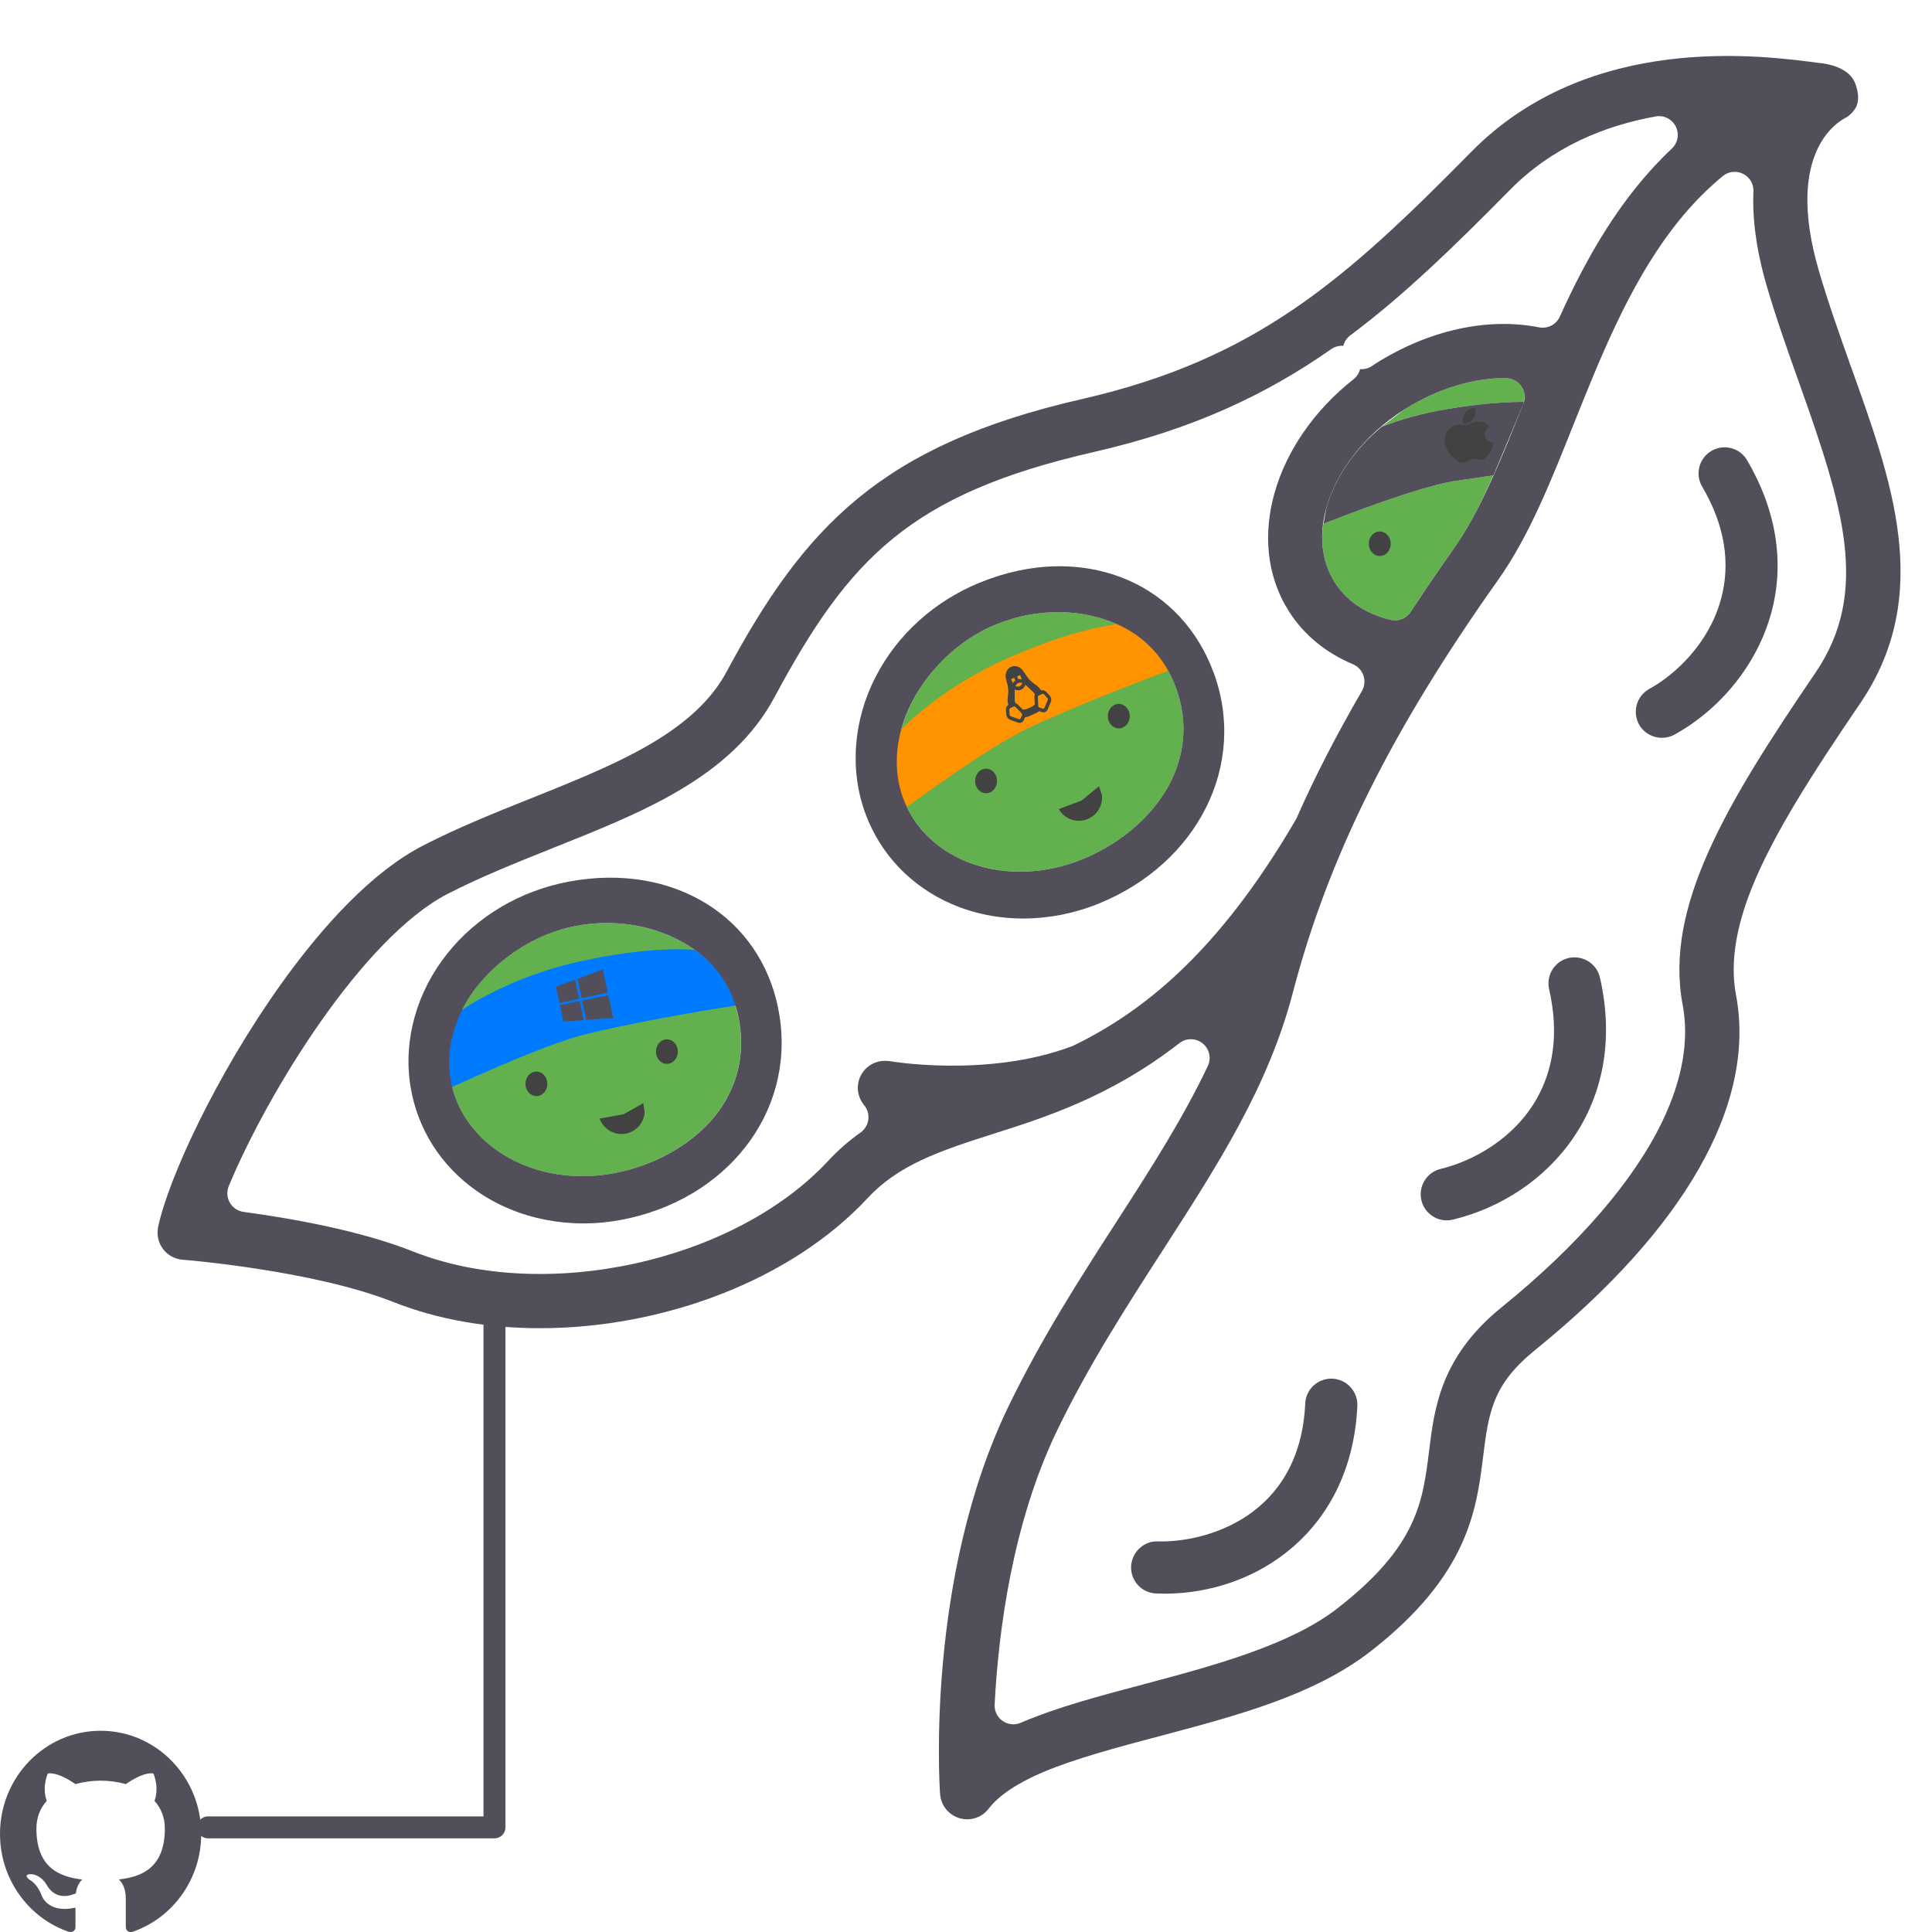
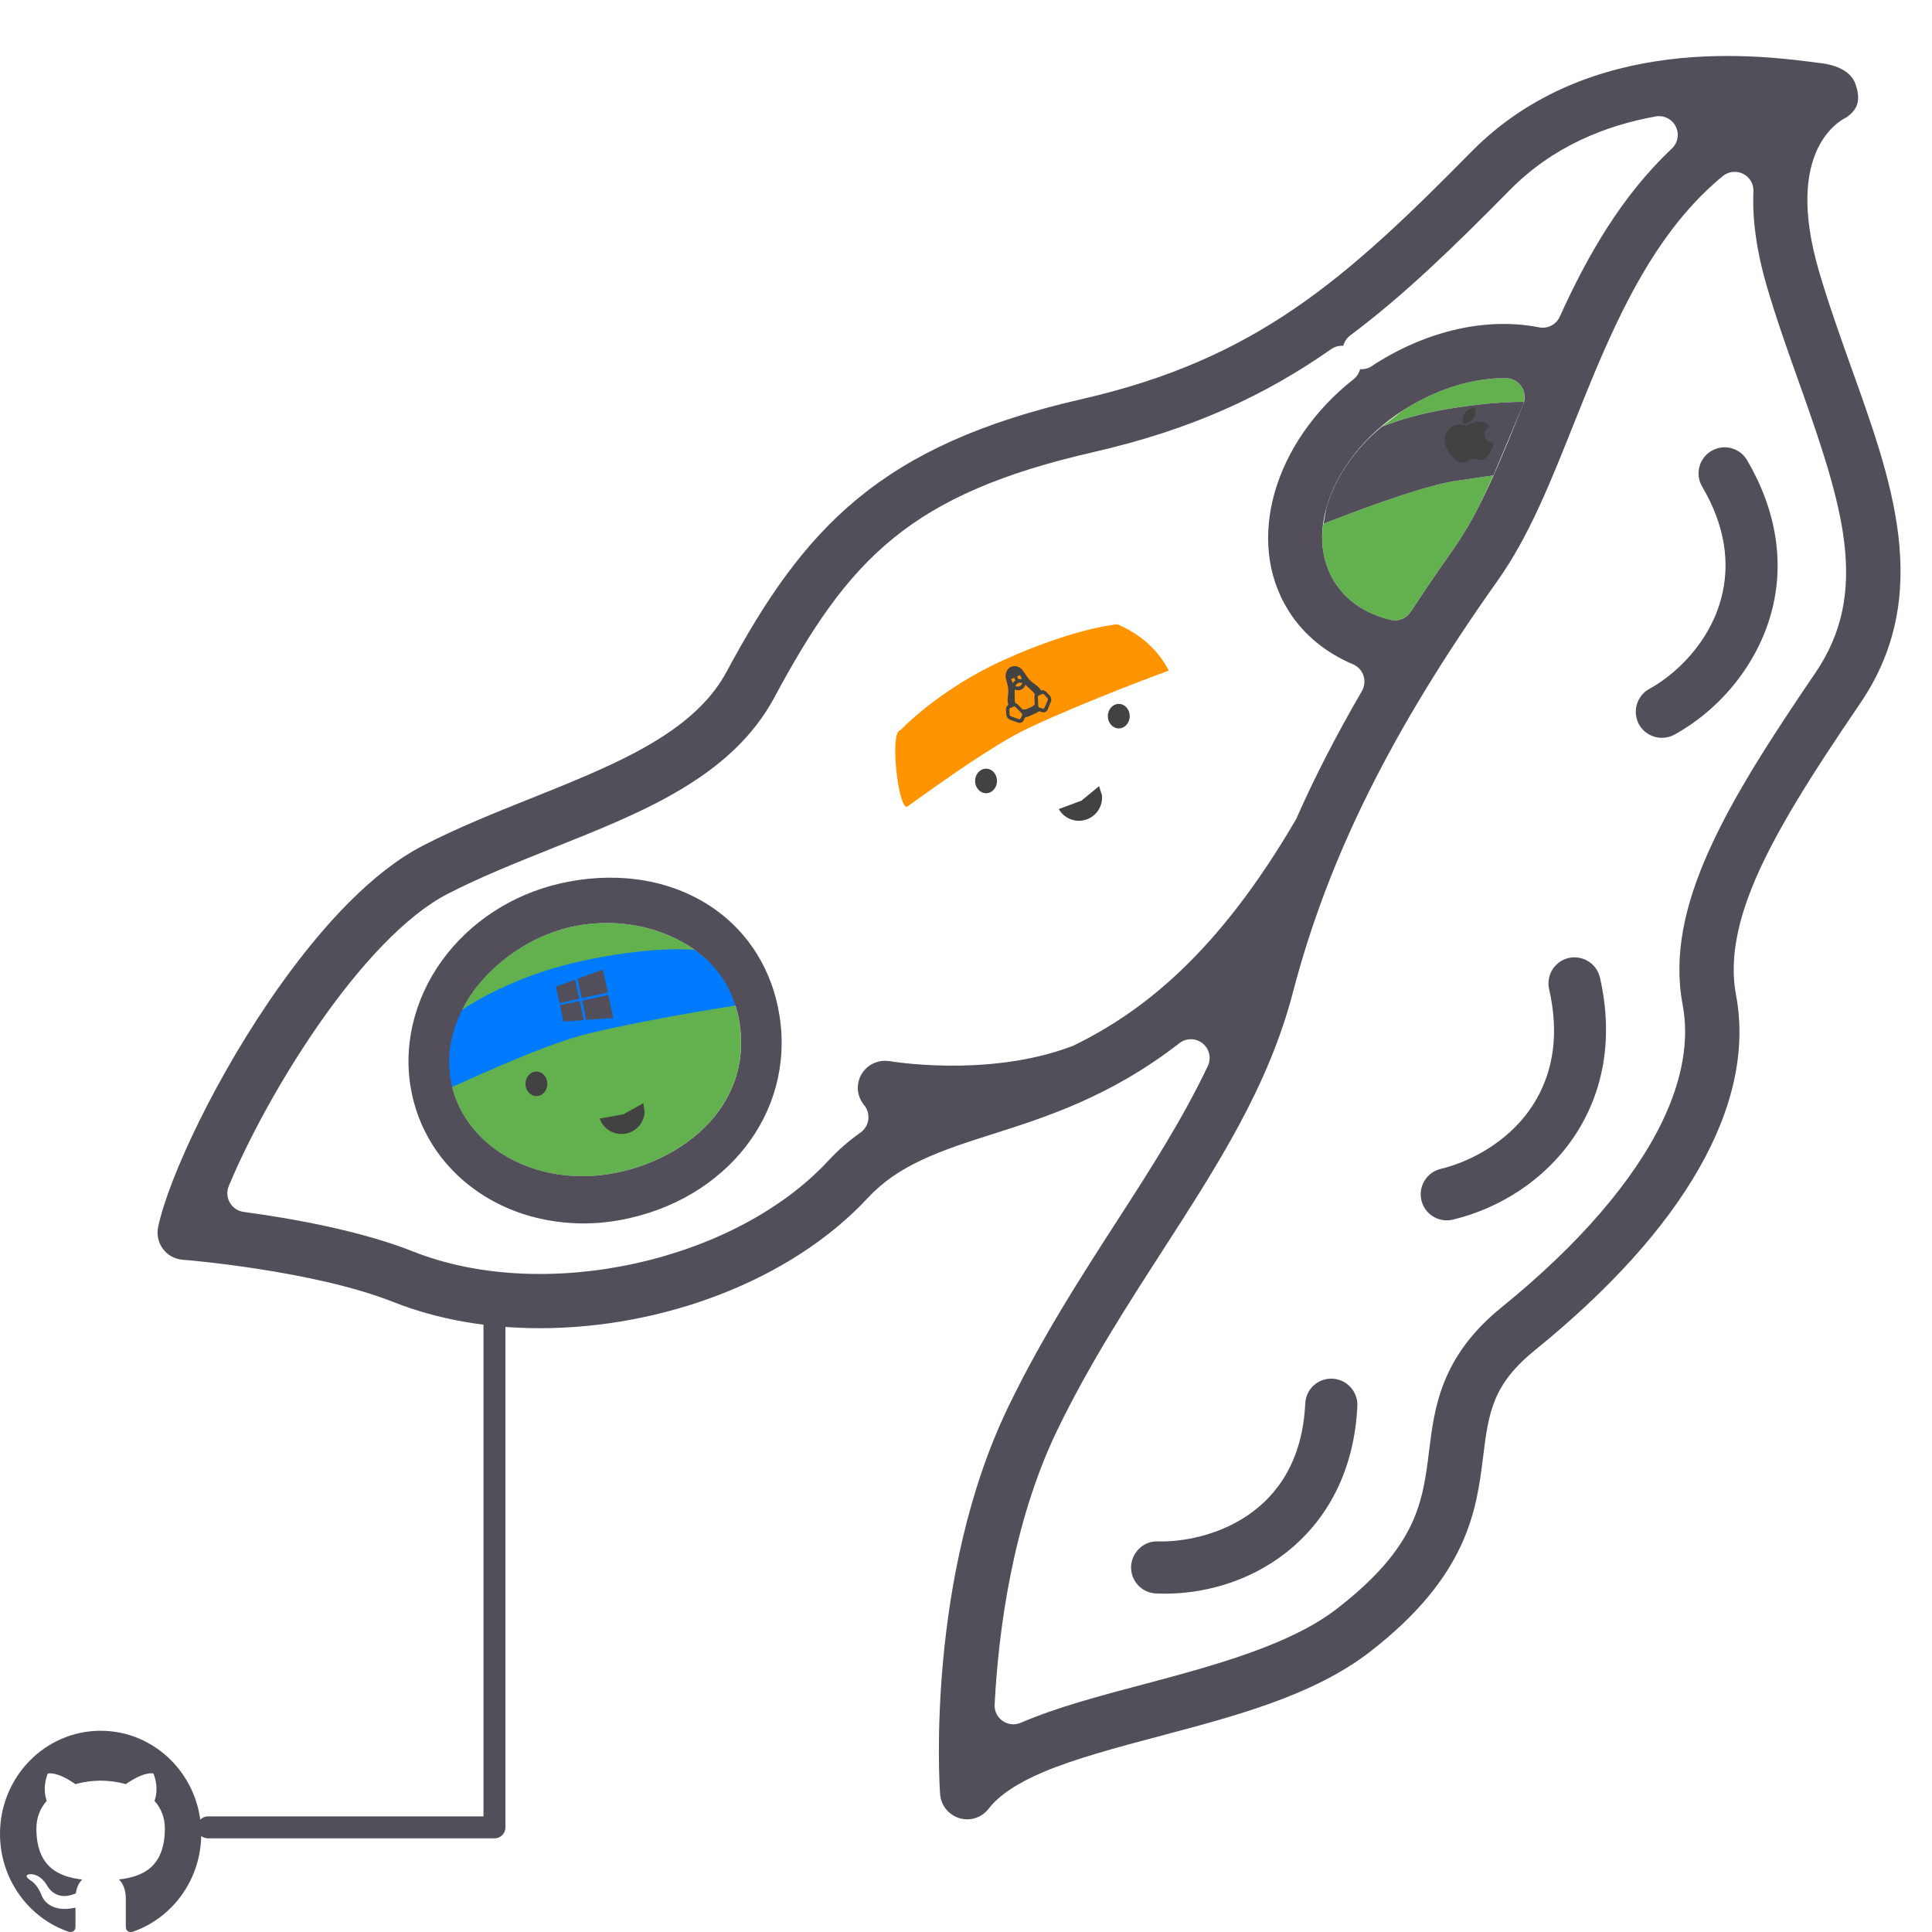
<svg xmlns="http://www.w3.org/2000/svg" width="44" height="44" viewBox="0 0 44 44" fill="none">
  <g clip-path="url(#clip0_2818_18776)">
    <path d="M11.261 29.758V41.617H4.738" stroke="#534F5A" stroke-width="0.5" stroke-miterlimit="1.5" stroke-linecap="round" stroke-linejoin="round" />
    <path d="M2.292 39.417C1.026 39.417 0 40.469 0 41.766C0 42.804 0.657 43.685 1.567 43.996C1.682 44.017 1.719 43.945 1.719 43.883V43.445C1.081 43.588 0.949 43.168 0.949 43.168C0.844 42.897 0.694 42.824 0.694 42.824C0.486 42.678 0.71 42.682 0.71 42.682C0.94 42.698 1.061 42.924 1.061 42.924C1.265 43.283 1.597 43.179 1.728 43.119C1.748 42.967 1.808 42.864 1.873 42.805C1.365 42.745 0.829 42.544 0.829 41.644C0.829 41.387 0.919 41.178 1.065 41.013C1.042 40.954 0.963 40.715 1.088 40.391C1.088 40.391 1.28 40.328 1.718 40.632C1.901 40.58 2.097 40.554 2.292 40.553C2.486 40.554 2.683 40.58 2.866 40.632C3.303 40.328 3.495 40.391 3.495 40.391C3.62 40.715 3.542 40.954 3.518 41.013C3.665 41.178 3.754 41.387 3.754 41.644C3.754 42.546 3.218 42.745 2.707 42.803C2.789 42.876 2.865 43.019 2.865 43.238V43.883C2.865 43.945 2.901 44.019 3.018 43.996C3.928 43.684 4.583 42.804 4.583 41.766C4.583 40.469 3.557 39.417 2.292 39.417Z" fill="#534F5A" />
    <path fill-rule="evenodd" clip-rule="evenodd" d="M34.008 10.826C33.73 11.462 33.433 12.037 33.099 12.507L33.099 12.507C32.754 12.993 32.433 13.469 32.125 13.936C32.026 14.086 31.843 14.159 31.668 14.117C31.212 14.007 30.711 13.761 30.393 13.257C30.151 12.872 30.066 12.411 30.139 11.925C30.698 11.71 32.213 11.122 33.077 10.963L34.008 10.826Z" fill="#62B14E" />
    <path fill-rule="evenodd" clip-rule="evenodd" d="M31.467 9.717L31.98 9.328C32.754 8.84 33.58 8.601 34.301 8.612C34.442 8.614 34.572 8.686 34.65 8.803C34.72 8.907 34.739 9.036 34.698 9.153C34.251 9.153 33.647 9.197 32.9 9.325C32.351 9.42 31.866 9.561 31.467 9.717Z" fill="#62B14E" />
    <path fill-rule="evenodd" clip-rule="evenodd" d="M34.695 9.198L34.012 10.826L33.08 10.963C32.217 11.122 30.701 11.71 30.143 11.925L30.203 11.586C30.38 10.933 30.819 10.254 31.471 9.717C31.869 9.561 32.355 9.419 32.904 9.325C33.651 9.196 34.254 9.153 34.701 9.152L34.695 9.198Z" fill="#534F5A" />
    <path d="M42.252 1.901C42.331 2.112 42.333 2.276 42.287 2.4C42.225 2.566 42.051 2.673 42.051 2.673L42.052 2.673L42.045 2.676C41.944 2.728 40.608 3.381 41.425 6.172C41.637 6.898 41.897 7.625 42.146 8.329C42.147 8.329 42.147 8.329 42.147 8.33C43.059 10.886 44.06 13.527 42.366 16.016C41.292 17.595 40.383 19.001 39.892 20.232C39.537 21.123 39.399 21.932 39.536 22.656C40.008 25.152 38.347 28.002 34.967 30.741C33.998 31.526 33.904 32.145 33.776 33.184C33.626 34.386 33.437 35.883 31.208 37.613C29.898 38.627 28.106 39.088 26.379 39.547C25.436 39.797 24.475 40.054 23.744 40.364C23.185 40.602 22.754 40.881 22.516 41.192C22.516 41.192 22.516 41.192 22.515 41.193C22.398 41.347 22.215 41.434 22.027 41.434C21.966 41.434 21.907 41.424 21.848 41.407C21.602 41.332 21.428 41.114 21.41 40.858C21.41 40.858 21.41 40.858 21.41 40.857C21.395 40.657 21.086 35.908 22.974 32.016C23.734 30.449 24.601 29.107 25.438 27.808C26.209 26.616 26.945 25.464 27.507 24.278C27.592 24.099 27.543 23.886 27.389 23.762C27.234 23.638 27.015 23.636 26.859 23.758C25.288 24.979 23.809 25.445 22.586 25.834C22.586 25.834 22.586 25.834 22.586 25.834C21.392 26.214 20.458 26.535 19.771 27.275C19.771 27.275 19.771 27.275 19.77 27.275C18.015 29.169 15.086 30.249 12.296 30.249C11.127 30.249 9.98 30.058 8.955 29.651C8.955 29.651 8.954 29.651 8.954 29.651C7.132 28.929 4.197 28.692 4.167 28.69C4.164 28.689 4.161 28.689 4.158 28.689C3.981 28.676 3.818 28.587 3.712 28.444C3.712 28.444 3.712 28.444 3.712 28.444C3.605 28.301 3.565 28.119 3.601 27.945C3.837 26.827 4.94 24.453 6.406 22.404C7.368 21.06 8.485 19.851 9.631 19.259C10.428 18.848 11.275 18.509 12.094 18.181C13.221 17.731 14.309 17.292 15.15 16.735C15.76 16.331 16.245 15.864 16.547 15.299C18.318 12.003 20.055 10.136 24.638 9.089C24.638 9.089 24.638 9.089 24.638 9.089C28.611 8.181 30.644 6.364 33.505 3.46C33.505 3.46 33.505 3.46 33.505 3.46C36.21 0.714 40.154 1.266 41.447 1.436C41.465 1.439 41.484 1.44 41.503 1.44L41.477 1.439C41.477 1.439 41.655 1.456 41.825 1.522C41.983 1.583 42.17 1.687 42.252 1.901ZM41.345 15.322C41.345 15.322 41.345 15.322 41.345 15.322C41.968 14.406 42.134 13.457 42.001 12.352C41.878 11.329 41.489 10.164 40.984 8.746C40.984 8.746 40.984 8.746 40.984 8.746C40.728 8.029 40.463 7.287 40.238 6.52C39.992 5.678 39.907 4.963 39.933 4.359C39.941 4.19 39.848 4.033 39.697 3.958C39.546 3.883 39.365 3.903 39.235 4.011C39.108 4.114 38.987 4.223 38.869 4.335C37.709 5.446 36.959 6.952 36.304 8.516C36.151 8.883 36.002 9.254 35.854 9.623C35.854 9.623 35.854 9.623 35.854 9.623C35.324 10.952 34.828 12.21 34.109 13.221C34.109 13.221 34.109 13.221 34.109 13.221C31.68 16.648 30.244 19.543 29.445 22.602C29.445 22.602 29.445 22.602 29.445 22.602C28.88 24.767 27.709 26.568 26.478 28.479C26.478 28.479 26.478 28.479 26.478 28.479C25.657 29.754 24.806 31.071 24.085 32.557C24.085 32.557 24.085 32.557 24.085 32.557C23.06 34.671 22.739 37.144 22.652 38.82C22.644 38.968 22.713 39.109 22.834 39.193C22.955 39.278 23.112 39.294 23.247 39.235C24.081 38.877 25.057 38.621 26.062 38.354C27.704 37.918 29.396 37.453 30.45 36.636C32.28 35.217 32.403 34.203 32.548 33.031C32.666 32.087 32.802 30.906 34.189 29.78C35.971 28.337 37.217 26.874 37.859 25.538C38.318 24.583 38.472 23.683 38.322 22.887C38.322 22.887 38.322 22.887 38.322 22.887C38.108 21.758 38.367 20.617 38.904 19.409C39.471 18.135 40.346 16.791 41.345 15.322ZM30.593 7.876C30.498 7.869 30.4 7.893 30.316 7.952C28.82 8.999 27.148 9.783 24.912 10.294C20.719 11.252 19.332 12.725 17.636 15.883C17.636 15.883 17.636 15.883 17.636 15.883C16.645 17.73 14.555 18.527 12.555 19.328C11.756 19.648 10.93 19.979 10.199 20.355C10.199 20.355 10.198 20.355 10.198 20.355C8.26 21.357 6.1 24.872 5.21 27.012C5.159 27.135 5.168 27.274 5.234 27.389C5.3 27.505 5.416 27.582 5.547 27.6C6.631 27.747 8.197 28.021 9.411 28.503C12.4 29.687 16.727 28.738 18.864 26.435C19.098 26.184 19.343 25.972 19.599 25.792C19.695 25.723 19.759 25.617 19.775 25.5C19.791 25.382 19.757 25.263 19.682 25.172C19.57 25.035 19.511 24.855 19.545 24.669C19.545 24.669 19.545 24.669 19.545 24.668C19.606 24.333 19.925 24.109 20.262 24.169L20.224 24.16C20.246 24.167 22.477 24.555 24.406 23.83C24.419 23.826 24.431 23.82 24.443 23.815C26.032 23.042 27.739 21.701 29.506 18.676C29.515 18.662 29.522 18.648 29.529 18.633C29.948 17.681 30.446 16.721 31.017 15.737C31.078 15.631 31.091 15.503 31.052 15.387C31.013 15.27 30.926 15.176 30.813 15.128C30.202 14.871 29.693 14.461 29.349 13.915C29.349 13.915 29.349 13.915 29.349 13.915C28.333 12.304 29.033 10.049 30.825 8.638C30.902 8.577 30.953 8.495 30.975 8.407C31.066 8.414 31.16 8.392 31.242 8.338L31.322 8.284C32.542 7.513 33.881 7.224 35.051 7.455C35.246 7.493 35.441 7.393 35.523 7.212C36.143 5.843 36.92 4.471 38.075 3.384C38.213 3.254 38.249 3.049 38.164 2.88C38.079 2.711 37.893 2.618 37.707 2.652C36.555 2.859 35.358 3.34 34.386 4.327L34.386 4.327C33.122 5.609 31.985 6.716 30.752 7.638C30.67 7.699 30.616 7.784 30.593 7.876ZM33.1 12.507C33.704 11.656 34.188 10.463 34.692 9.198C34.744 9.068 34.729 8.92 34.651 8.803C34.573 8.686 34.443 8.615 34.302 8.613C33.581 8.601 32.755 8.84 31.98 9.328C31.052 9.914 30.421 10.771 30.201 11.586C30.037 12.195 30.096 12.784 30.394 13.257C30.712 13.762 31.213 14.007 31.669 14.117C31.844 14.159 32.027 14.087 32.126 13.937C32.434 13.469 32.755 12.993 33.1 12.507L33.1 12.507Z" fill="#534F5A" />
    <path d="M35.725 21.817C36.046 21.747 36.364 21.944 36.438 22.264C37.104 25.186 35.261 27.248 33.091 27.776C33.043 27.787 32.995 27.793 32.948 27.793C32.68 27.793 32.438 27.61 32.372 27.338C32.295 27.02 32.491 26.698 32.81 26.621C33.527 26.448 34.482 25.945 35.005 25.009C35.353 24.387 35.519 23.572 35.28 22.528C35.208 22.209 35.407 21.891 35.725 21.817Z" fill="#534F5A" />
    <path d="M38.977 10.269C39.259 10.103 39.622 10.197 39.788 10.48C39.788 10.48 39.788 10.48 39.788 10.48C40.457 11.618 40.652 12.822 40.337 13.967C40.337 13.967 40.336 13.968 40.336 13.968C40.023 15.113 39.197 16.144 38.134 16.731C38.042 16.781 37.945 16.804 37.848 16.804C37.639 16.804 37.436 16.693 37.327 16.498C37.17 16.209 37.274 15.849 37.561 15.69C38.173 15.353 38.921 14.64 39.192 13.654C39.419 12.831 39.284 11.964 38.765 11.081C38.765 11.081 38.765 11.081 38.765 11.081C38.599 10.799 38.694 10.435 38.977 10.269Z" fill="#534F5A" />
    <path d="M30.346 31.398C30.673 31.414 30.927 31.692 30.913 32.019C30.78 34.852 28.635 36.295 26.518 36.295L26.329 36.29C26.002 36.278 25.747 36.002 25.76 35.674C25.774 35.349 26.055 35.087 26.369 35.105C26.374 35.105 26.38 35.105 26.385 35.105C27.455 35.128 29.606 34.553 29.726 31.963C29.741 31.636 30.017 31.384 30.346 31.398Z" fill="#534F5A" />
-     <path fill-rule="evenodd" clip-rule="evenodd" d="M24.658 19.567C25.562 19.198 26.35 18.512 26.717 17.69C26.993 17.071 27.046 16.375 26.779 15.655C26.779 15.655 26.779 15.655 26.779 15.654C26.529 14.982 26.075 14.49 25.419 14.206C24.645 13.87 23.641 13.831 22.684 14.222C21.839 14.566 21.146 15.257 20.759 16.009C20.759 16.009 20.758 16.009 20.758 16.01C20.538 16.44 20.241 17.297 20.572 18.188C20.861 18.965 21.475 19.389 21.949 19.595C22.754 19.943 23.743 19.941 24.658 19.567Z" fill="#62B14E" />
    <path fill-rule="evenodd" clip-rule="evenodd" d="M13.984 26.718C14.943 26.537 15.852 26.022 16.375 25.29C16.77 24.738 16.96 24.066 16.842 23.307C16.842 23.307 16.842 23.307 16.841 23.307C16.73 22.598 16.383 22.025 15.797 21.616C15.106 21.134 14.13 20.895 13.114 21.087C12.218 21.256 11.4 21.795 10.871 22.455C10.871 22.455 10.871 22.455 10.871 22.456C10.569 22.834 10.108 23.615 10.255 24.553C10.383 25.372 10.9 25.91 11.323 26.206C12.043 26.708 13.012 26.903 13.984 26.718Z" fill="#62B14E" />
    <path fill-rule="evenodd" clip-rule="evenodd" d="M20.507 16.63C20.507 16.63 21.371 15.705 22.855 15.033C24.474 14.299 25.449 14.217 25.449 14.217C26.005 14.46 26.383 14.819 26.618 15.272C26.618 15.272 24.832 15.923 23.438 16.573C22.455 17.032 20.674 18.376 20.651 18.376C20.45 18.38 20.257 16.644 20.507 16.63Z" fill="#FF9300" />
    <path d="M33.349 10.537C33.241 10.554 33.153 10.481 33.088 10.416C32.921 10.249 32.855 10.017 32.932 9.864C32.983 9.761 33.082 9.689 33.185 9.672C33.239 9.664 33.287 9.671 33.326 9.676C33.356 9.683 33.386 9.686 33.415 9.681C33.44 9.677 33.46 9.666 33.487 9.651C33.522 9.634 33.565 9.612 33.627 9.602C33.718 9.587 33.82 9.616 33.898 9.68C33.908 9.686 33.914 9.696 33.911 9.708C33.909 9.72 33.906 9.728 33.895 9.737C33.826 9.786 33.795 9.859 33.816 9.932C33.832 10.009 33.896 10.063 33.978 10.076C33.991 10.078 34.001 10.084 34.007 10.095C34.013 10.105 34.014 10.113 34.011 10.124C33.991 10.184 33.983 10.212 33.954 10.266C33.905 10.357 33.844 10.454 33.745 10.47C33.699 10.477 33.669 10.471 33.642 10.464C33.615 10.457 33.589 10.449 33.539 10.457C33.494 10.464 33.471 10.479 33.444 10.495C33.421 10.514 33.394 10.53 33.349 10.537Z" fill="#424242" />
    <path d="M33.373 9.65C33.369 9.651 33.369 9.651 33.365 9.651C33.344 9.655 33.325 9.643 33.319 9.629C33.297 9.568 33.309 9.49 33.354 9.422C33.394 9.359 33.471 9.309 33.544 9.289C33.565 9.286 33.587 9.294 33.595 9.315C33.618 9.38 33.605 9.454 33.56 9.522C33.524 9.588 33.448 9.638 33.373 9.65Z" fill="#424242" />
    <path fill-rule="evenodd" clip-rule="evenodd" d="M10.501 23.014C10.501 23.014 11.532 22.279 13.12 21.916C14.853 21.52 15.825 21.634 15.825 21.634C16.321 21.982 16.62 22.409 16.76 22.9C16.76 22.9 14.881 23.182 13.385 23.542C12.33 23.796 10.317 24.758 10.295 24.754C10.097 24.717 10.254 22.978 10.501 23.014Z" fill="#007AFF" />
-     <path fill-rule="evenodd" clip-rule="evenodd" d="M25.69 13.212C26.584 13.599 27.277 14.34 27.634 15.304C27.635 15.304 27.635 15.304 27.635 15.304C28.422 17.421 27.267 19.663 25.032 20.575C23.929 21.026 22.706 21.035 21.675 20.589C20.759 20.192 20.059 19.468 19.713 18.539C19.342 17.541 19.433 16.405 19.94 15.418C20.437 14.449 21.284 13.689 22.315 13.268C22.315 13.268 22.316 13.268 22.316 13.268C23.47 12.796 24.668 12.769 25.69 13.212ZM24.657 19.567C25.561 19.198 26.349 18.512 26.716 17.691C26.992 17.071 27.045 16.375 26.778 15.655C26.778 15.655 26.778 15.655 26.778 15.654C26.528 14.982 26.073 14.49 25.418 14.206C24.644 13.871 23.64 13.831 22.683 14.222C21.838 14.566 21.145 15.257 20.758 16.009C20.758 16.009 20.758 16.009 20.757 16.01C20.537 16.44 20.24 17.297 20.572 18.188C20.86 18.965 21.474 19.389 21.948 19.595C22.753 19.944 23.742 19.941 24.657 19.567Z" fill="#534F5A" />
    <path fill-rule="evenodd" clip-rule="evenodd" d="M16.264 20.696C17.064 21.254 17.595 22.118 17.753 23.134C17.753 23.134 17.753 23.134 17.753 23.134C18.103 25.366 16.524 27.332 14.152 27.781C12.982 28.003 11.781 27.768 10.861 27.126C10.042 26.555 9.5 25.706 9.346 24.726C9.181 23.675 9.496 22.58 10.19 21.713C10.19 21.713 10.19 21.713 10.19 21.713C10.87 20.863 11.851 20.287 12.946 20.08C12.946 20.08 12.946 20.08 12.946 20.08C14.171 19.847 15.351 20.059 16.264 20.696ZM13.986 26.718C14.946 26.537 15.854 26.022 16.378 25.29C16.772 24.738 16.962 24.066 16.844 23.308C16.844 23.307 16.844 23.307 16.844 23.307C16.733 22.598 16.385 22.025 15.8 21.617C15.108 21.134 14.132 20.895 13.116 21.087C12.22 21.257 11.403 21.795 10.874 22.455C10.873 22.455 10.873 22.456 10.873 22.456C10.571 22.834 10.11 23.615 10.257 24.553C10.385 25.372 10.902 25.91 11.326 26.206C12.045 26.708 13.014 26.903 13.986 26.718Z" fill="#534F5A" />
    <path fill-rule="evenodd" clip-rule="evenodd" d="M14.681 25.331C14.668 25.536 14.535 25.724 14.329 25.796C14.055 25.893 13.754 25.749 13.657 25.475L14.199 25.377L14.651 25.124L14.681 25.331Z" fill="#424242" />
    <path fill-rule="evenodd" clip-rule="evenodd" d="M25.095 18.104C25.119 18.308 25.021 18.516 24.831 18.624C24.578 18.767 24.256 18.679 24.113 18.426L24.629 18.234L25.03 17.905L25.095 18.104Z" fill="#424242" />
    <path fill-rule="evenodd" clip-rule="evenodd" d="M22.91 15.458C22.882 15.343 22.93 15.229 23.026 15.187C23.122 15.144 23.239 15.185 23.305 15.284L23.384 15.402C23.425 15.463 23.477 15.517 23.535 15.559L23.603 15.608C23.645 15.639 23.682 15.678 23.71 15.724C23.75 15.711 23.796 15.724 23.829 15.759L23.903 15.838C23.94 15.877 23.952 15.937 23.932 15.984L23.859 16.159C23.838 16.21 23.786 16.234 23.733 16.219L23.664 16.198C23.663 16.198 23.662 16.197 23.661 16.197C23.64 16.216 23.615 16.231 23.588 16.243L23.429 16.314C23.402 16.325 23.375 16.333 23.346 16.336C23.346 16.337 23.346 16.338 23.345 16.339L23.314 16.404C23.29 16.454 23.237 16.475 23.185 16.457L23.007 16.393C22.958 16.376 22.922 16.327 22.918 16.273L22.91 16.165C22.906 16.117 22.927 16.074 22.964 16.054C22.949 16.002 22.944 15.949 22.95 15.897L22.959 15.813C22.968 15.742 22.962 15.668 22.945 15.596L22.91 15.458ZM23.57 15.813C23.561 15.832 23.557 15.853 23.558 15.875L23.567 16.034C23.549 16.063 23.523 16.085 23.492 16.099L23.388 16.145C23.357 16.159 23.323 16.163 23.289 16.157L23.178 16.043C23.162 16.027 23.143 16.016 23.124 16.011C23.115 15.985 23.11 15.958 23.11 15.931L23.109 15.703L23.11 15.703C23.21 15.75 23.319 15.702 23.352 15.596L23.352 15.595L23.52 15.749C23.541 15.768 23.557 15.79 23.57 15.813ZM23.273 15.468L23.232 15.375L23.164 15.405L23.191 15.467C23.207 15.464 23.224 15.463 23.241 15.465L23.273 15.468ZM23.123 15.497L23.096 15.436L23.027 15.466L23.068 15.559L23.088 15.532C23.098 15.519 23.11 15.507 23.123 15.497ZM23.007 16.127C22.993 16.134 22.985 16.149 22.986 16.166L22.994 16.274C22.996 16.292 23.008 16.308 23.024 16.314L23.202 16.378C23.219 16.384 23.237 16.377 23.245 16.36L23.276 16.294C23.284 16.278 23.28 16.257 23.267 16.243L23.128 16.102C23.117 16.09 23.1 16.086 23.086 16.092L23.007 16.127ZM23.778 15.816C23.766 15.803 23.749 15.799 23.735 15.805L23.656 15.841C23.642 15.847 23.634 15.861 23.635 15.878L23.646 16.076C23.647 16.095 23.66 16.112 23.677 16.117L23.747 16.138C23.764 16.143 23.782 16.135 23.789 16.118L23.862 15.944C23.868 15.928 23.864 15.908 23.852 15.895L23.778 15.816ZM23.149 15.588C23.171 15.559 23.205 15.544 23.241 15.548L23.282 15.552L23.279 15.562C23.259 15.626 23.194 15.655 23.134 15.627L23.124 15.622L23.149 15.588Z" fill="#424242" />
    <path d="M12.662 22.469L13.099 22.312L13.192 22.747L12.742 22.845L12.662 22.469ZM13.202 22.797L13.295 23.232L12.831 23.265L12.751 22.89L13.202 22.797ZM13.152 22.293L13.73 22.079L13.842 22.603L13.246 22.734L13.152 22.293ZM13.855 22.662L13.965 23.184L13.35 23.227L13.256 22.788L13.855 22.662Z" fill="#534F5A" />
    <path d="M22.457 18.065C22.595 18.065 22.706 17.94 22.706 17.785C22.706 17.631 22.595 17.506 22.457 17.506C22.319 17.506 22.207 17.631 22.207 17.785C22.207 17.94 22.319 18.065 22.457 18.065Z" fill="#424242" />
-     <path d="M12.216 24.963C12.354 24.963 12.466 24.838 12.466 24.683C12.466 24.529 12.354 24.404 12.216 24.404C12.079 24.404 11.967 24.529 11.967 24.683C11.967 24.838 12.079 24.963 12.216 24.963Z" fill="#424242" />
-     <path d="M15.188 24.229C15.326 24.229 15.438 24.104 15.438 23.95C15.438 23.795 15.326 23.67 15.188 23.67C15.051 23.67 14.939 23.795 14.939 23.95C14.939 24.104 15.051 24.229 15.188 24.229Z" fill="#424242" />
+     <path d="M12.216 24.963C12.354 24.963 12.466 24.838 12.466 24.683C12.466 24.529 12.354 24.404 12.216 24.404C12.079 24.404 11.967 24.529 11.967 24.683C11.967 24.838 12.079 24.963 12.216 24.963" fill="#424242" />
    <path d="M25.48 16.589C25.617 16.589 25.729 16.464 25.729 16.31C25.729 16.156 25.617 16.031 25.48 16.031C25.342 16.031 25.23 16.156 25.23 16.31C25.23 16.464 25.342 16.589 25.48 16.589Z" fill="#424242" />
-     <path d="M31.423 12.663C31.561 12.663 31.673 12.538 31.673 12.384C31.673 12.229 31.561 12.104 31.423 12.104C31.285 12.104 31.174 12.229 31.174 12.384C31.174 12.538 31.285 12.663 31.423 12.663Z" fill="#424242" />
  </g>
  <defs>
    <clipPath id="clip0_2818_18776">
      <rect width="44" height="44" fill="white" />
    </clipPath>
  </defs>
</svg>